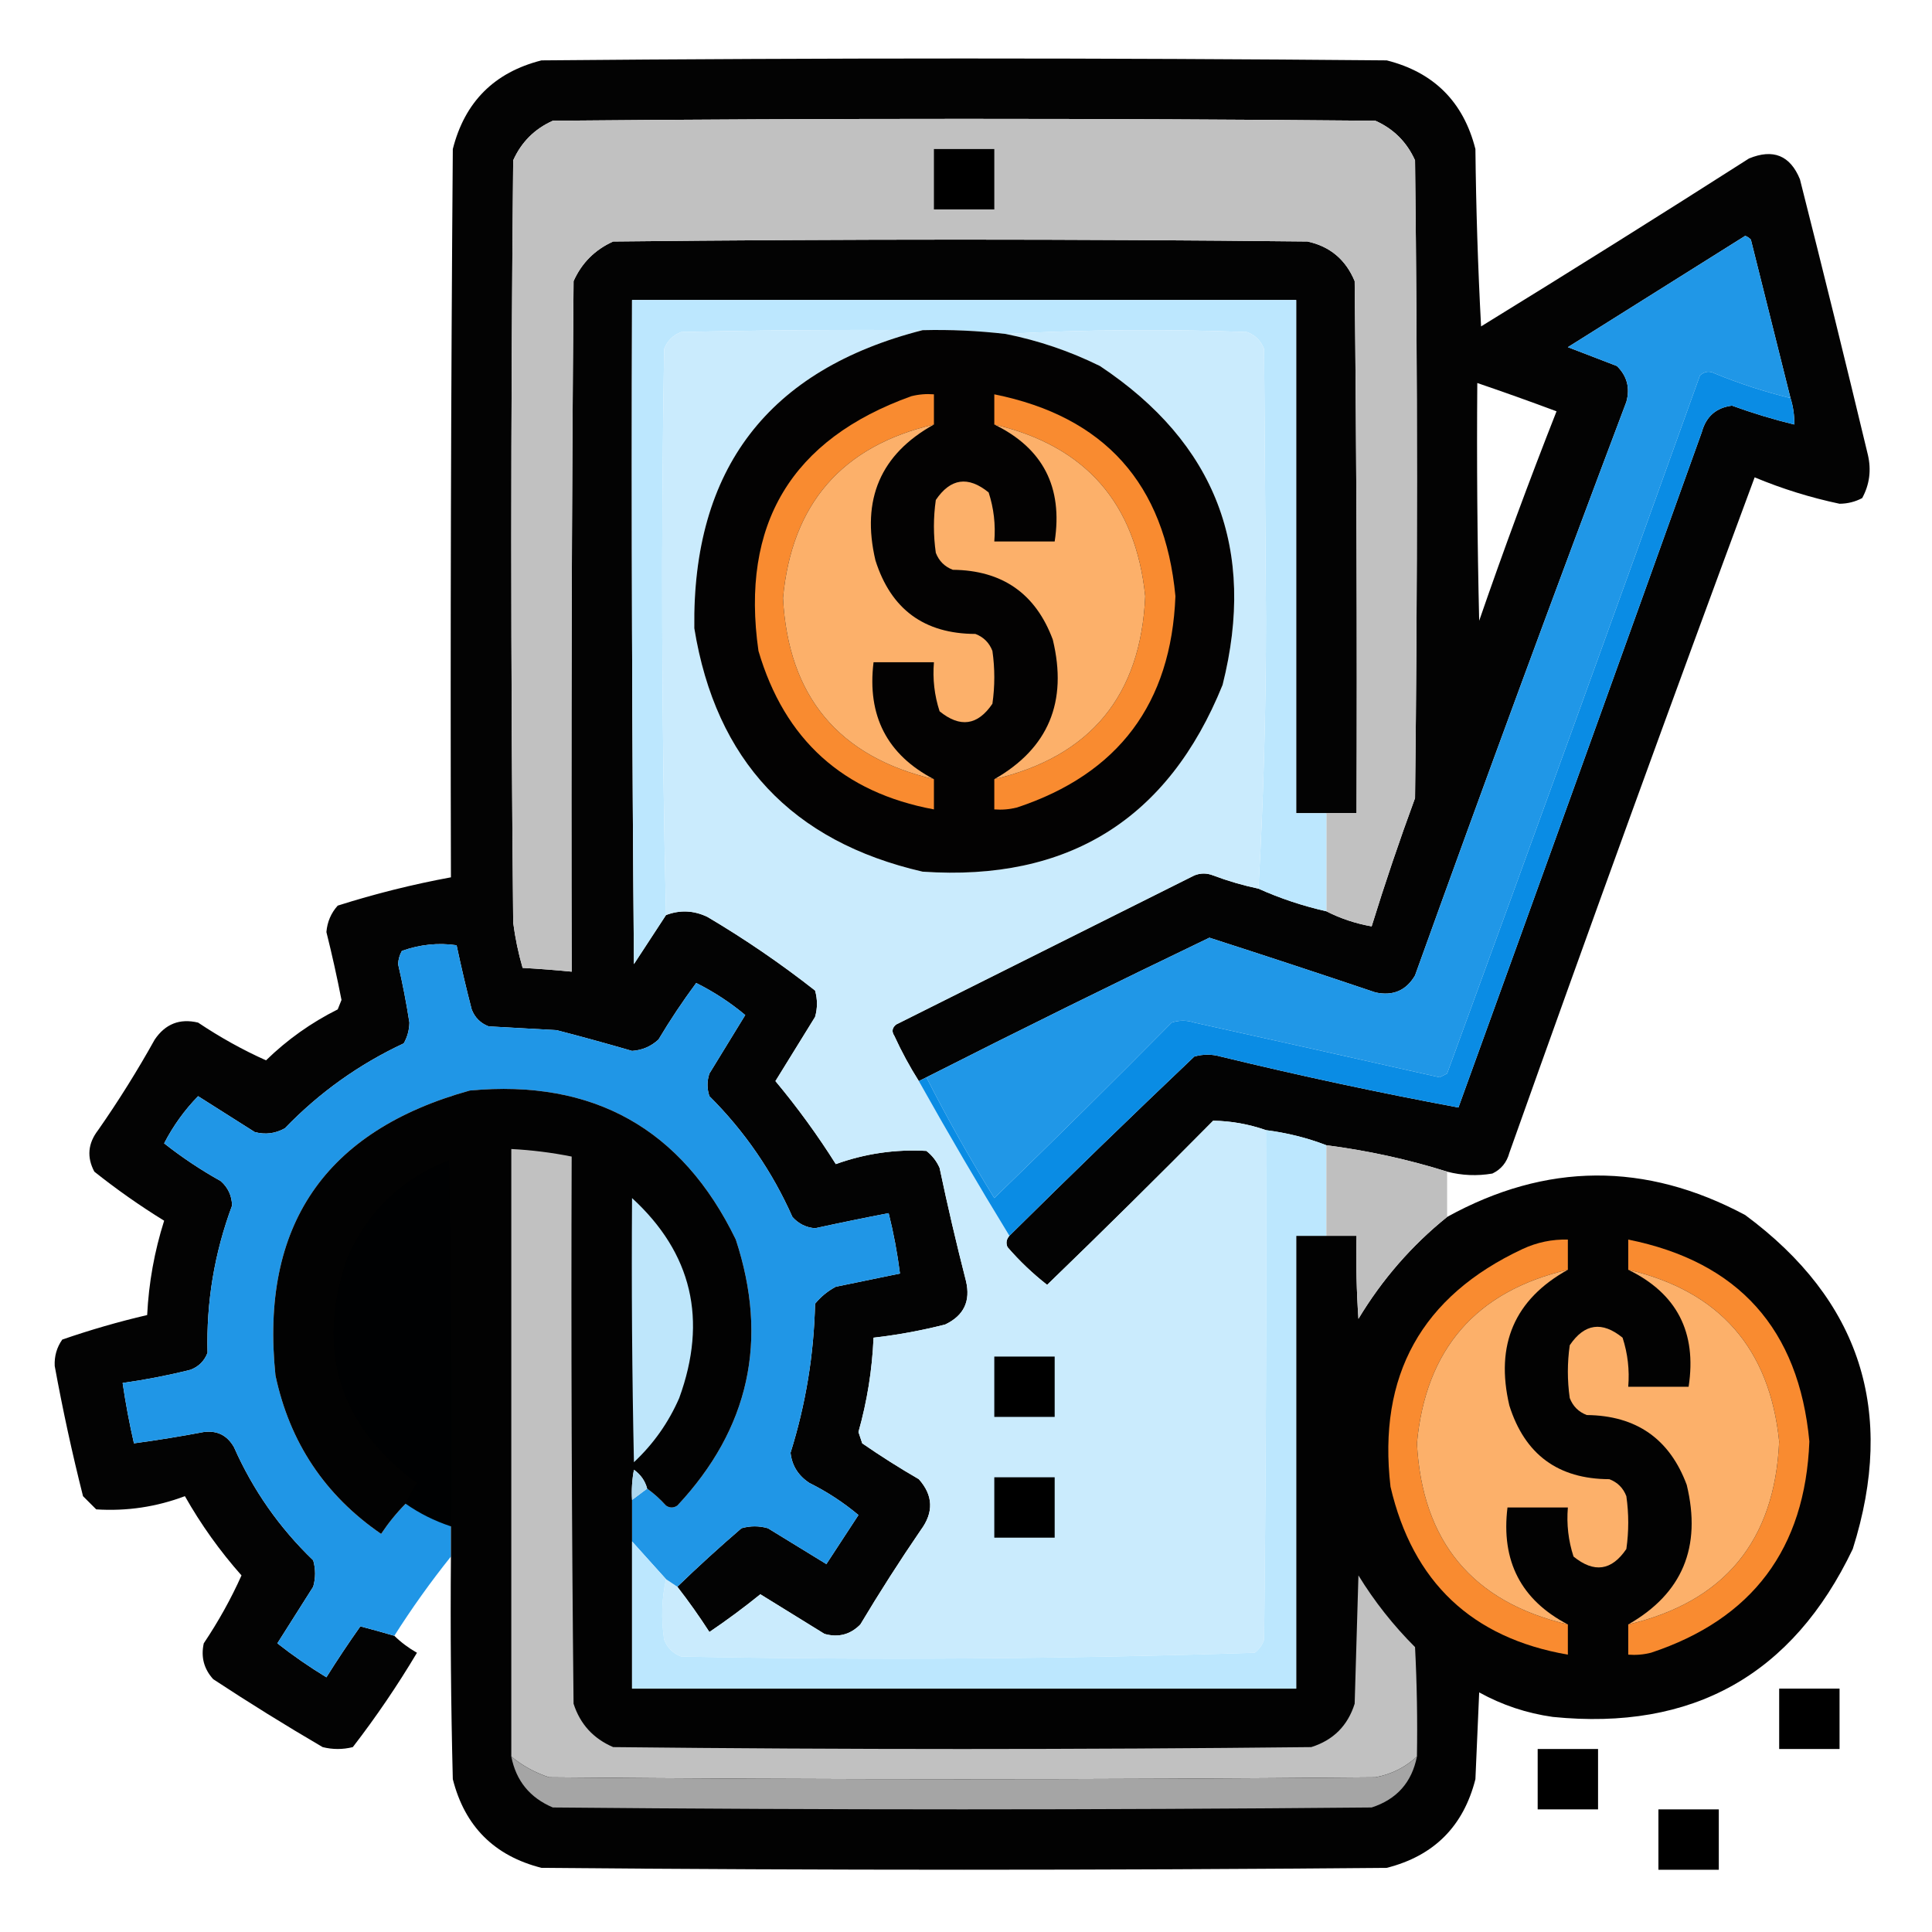
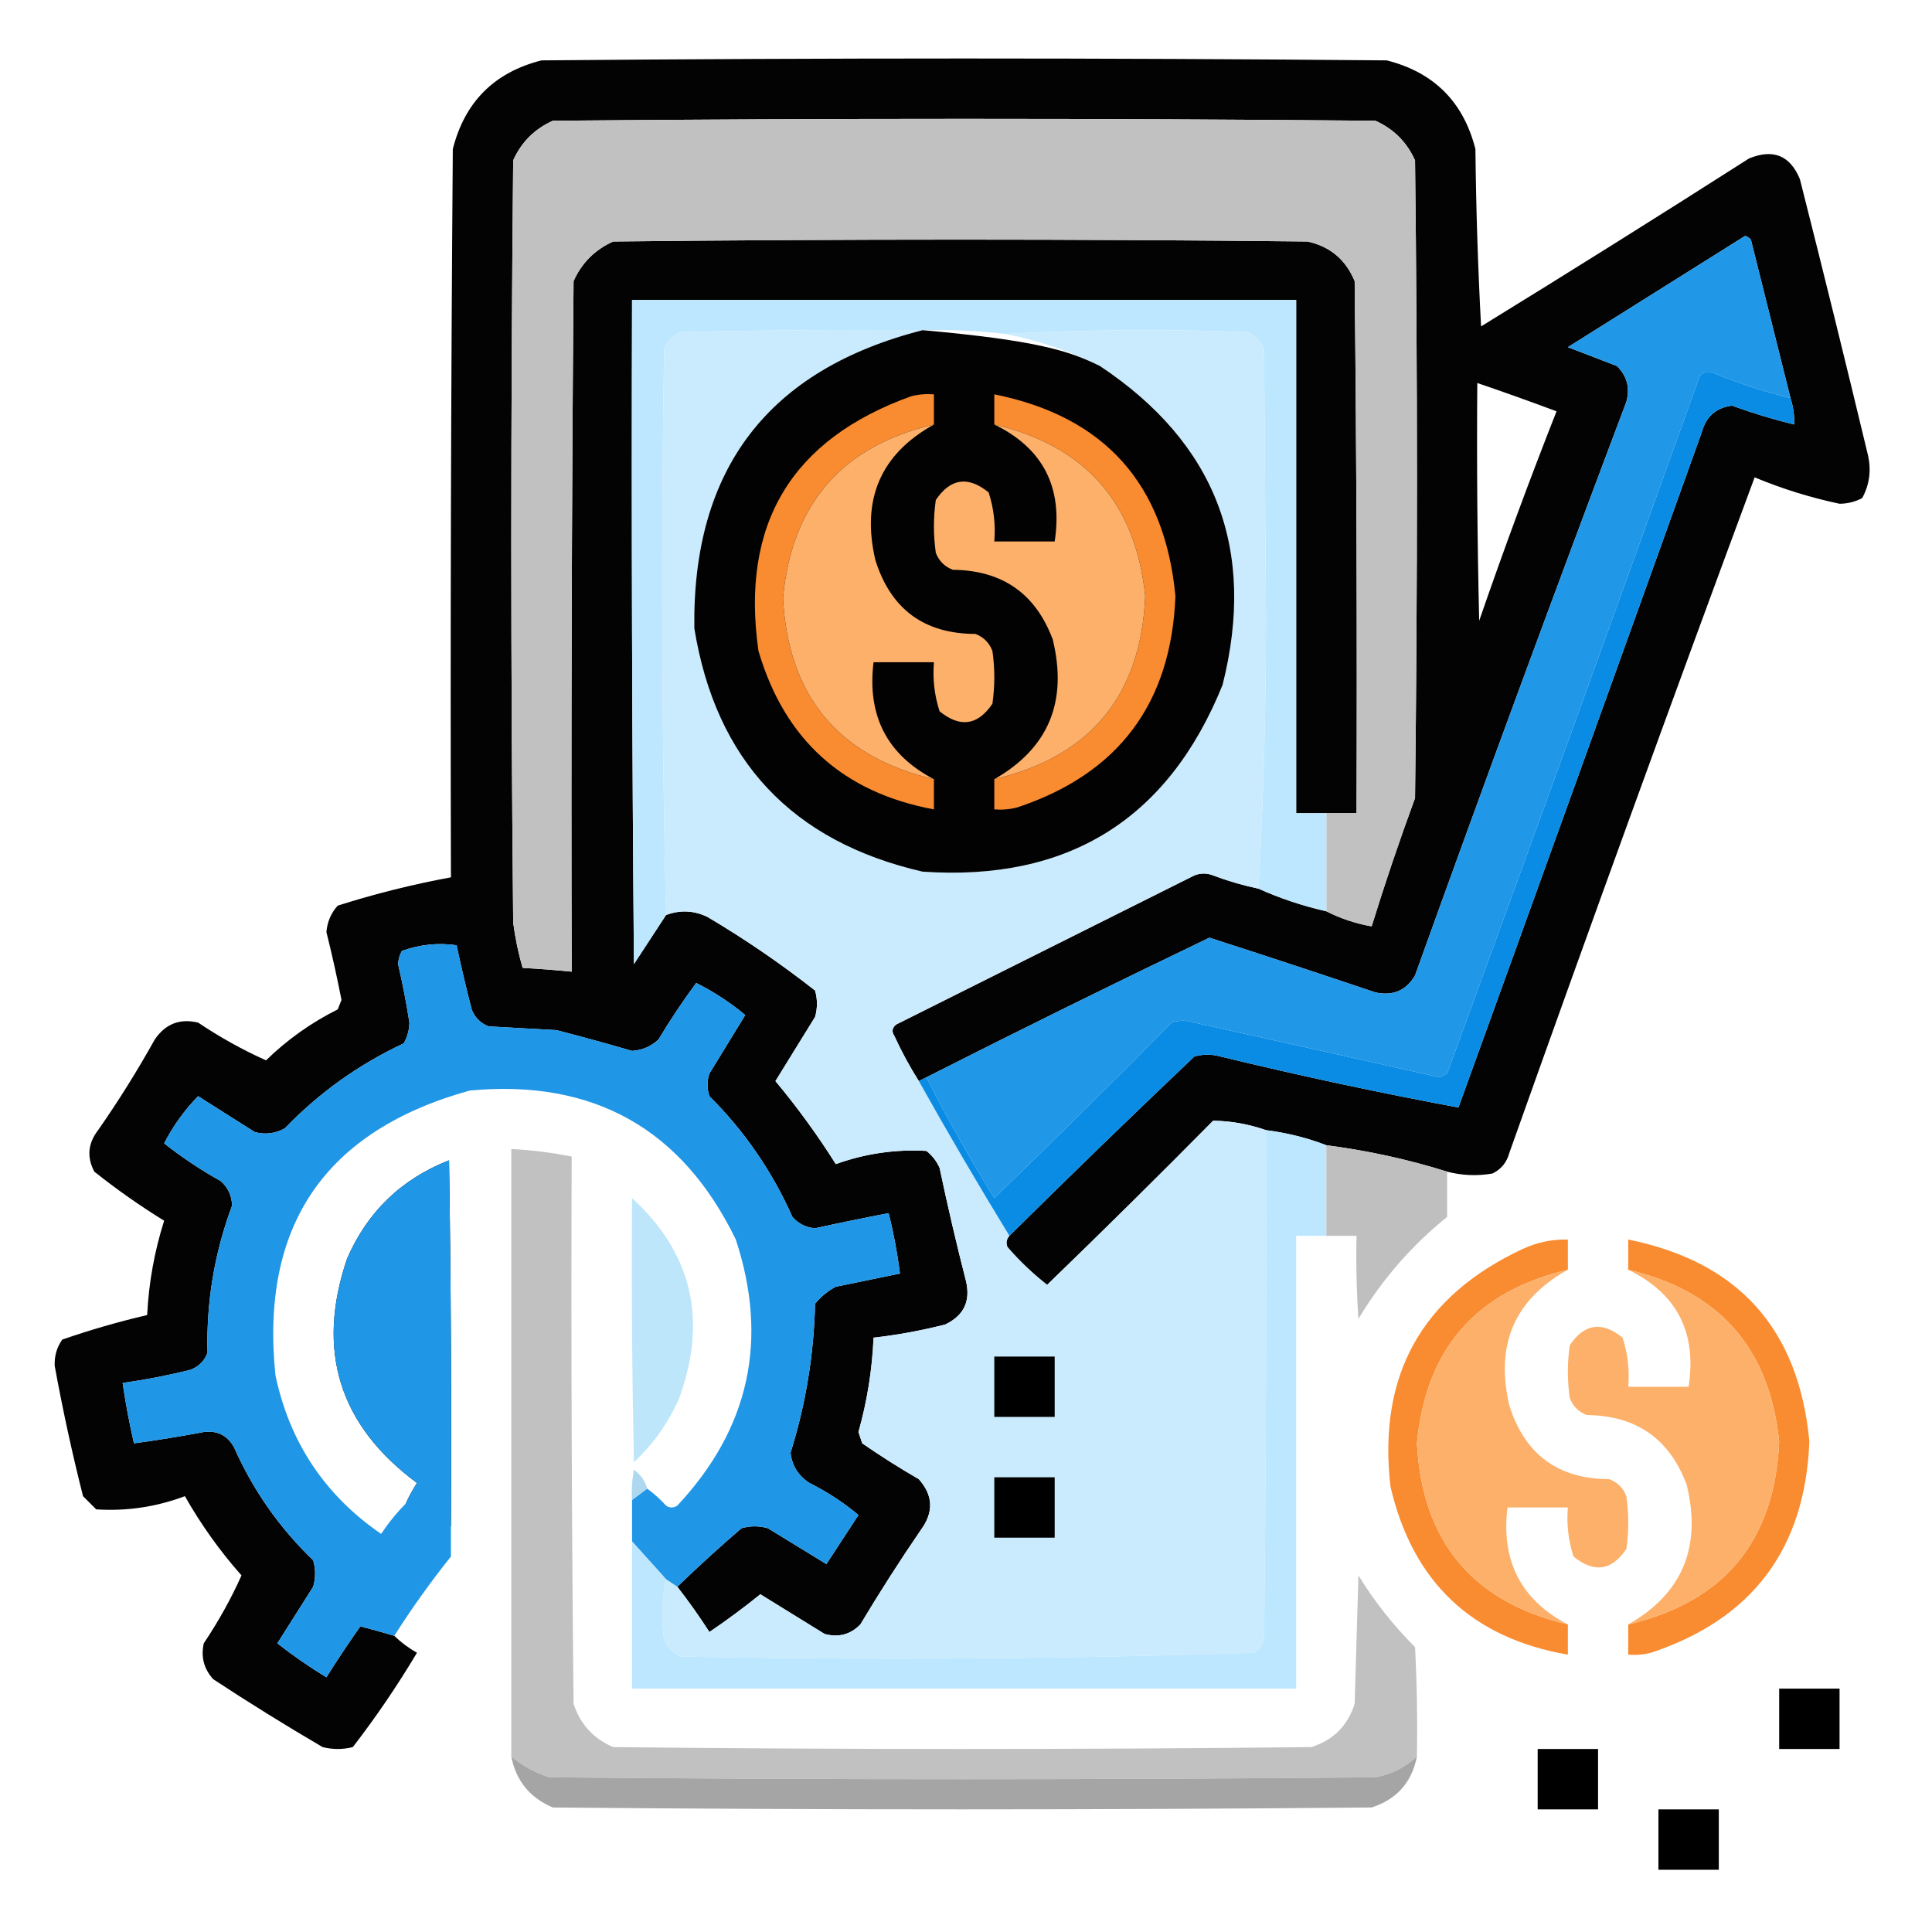
<svg xmlns="http://www.w3.org/2000/svg" version="1.1" width="512px" height="512px" style="shape-rendering:geometricPrecision; text-rendering:geometricPrecision; image-rendering:optimizeQuality; fill-rule:evenodd; clip-rule:evenodd">
  <g>
    <path style="opacity:0.986" fill="#000101" d="M 383.5,310.5 C 373.145,307.248 362.478,304.914 351.5,303.5C 346.436,301.548 341.103,300.215 335.5,299.5C 330.947,297.908 326.28,297.075 321.5,297C 306.986,311.681 292.319,326.181 277.5,340.5C 273.671,337.504 270.171,334.171 267,330.5C 266.53,329.423 266.697,328.423 267.5,327.5C 283.661,311.506 299.994,295.673 316.5,280C 318.833,279.333 321.167,279.333 323.5,280C 344.596,285.113 365.596,289.613 386.5,293.5C 408.098,233.871 429.598,174.205 451,114.5C 452.13,110.368 454.797,108.034 459,107.5C 464.415,109.472 469.915,111.139 475.5,112.5C 475.552,110.097 475.219,107.764 474.5,105.5C 471.005,91.518 467.505,77.518 464,63.5C 463.586,63.043 463.086,62.709 462.5,62.5C 446.833,72.333 431.167,82.167 415.5,92C 419.833,93.667 424.167,95.333 428.5,97C 431.194,99.653 432.027,102.82 431,106.5C 411.94,157.013 393.273,207.679 375,258.5C 372.649,262.511 369.149,264.011 364.5,263C 349.865,258.066 335.198,253.233 320.5,248.5C 295.355,260.572 270.355,272.906 245.5,285.5C 244.833,285.833 244.167,286.167 243.5,286.5C 241.108,282.722 238.941,278.722 237,274.5C 236.251,273.365 236.417,272.365 237.5,271.5C 263.833,258.333 290.167,245.167 316.5,232C 318.167,231.333 319.833,231.333 321.5,232C 325.43,233.477 329.43,234.644 333.5,235.5C 339.216,238.072 345.216,240.072 351.5,241.5C 355.216,243.405 359.216,244.739 363.5,245.5C 367.02,234.108 370.853,222.774 375,211.5C 375.667,155.167 375.667,98.833 375,42.5C 372.833,37.667 369.333,34.167 364.5,32C 291.833,31.333 219.167,31.333 146.5,32C 141.667,34.167 138.167,37.667 136,42.5C 135.333,109.833 135.333,177.167 136,244.5C 136.53,248.583 137.363,252.583 138.5,256.5C 142.842,256.739 147.176,257.073 151.5,257.5C 151.333,196.499 151.5,135.499 152,74.5C 154.167,69.667 157.667,66.167 162.5,64C 223.833,63.333 285.167,63.333 346.5,64C 352.469,65.298 356.635,68.798 359,74.5C 359.5,121.499 359.667,168.499 359.5,215.5C 356.833,215.5 354.167,215.5 351.5,215.5C 348.833,215.5 346.167,215.5 343.5,215.5C 343.5,170.167 343.5,124.833 343.5,79.5C 284.833,79.5 226.167,79.5 167.5,79.5C 167.333,138.168 167.5,196.834 168,255.5C 170.844,251.138 173.677,246.805 176.5,242.5C 180.208,241.086 183.875,241.253 187.5,243C 197.434,248.882 206.934,255.382 216,262.5C 216.667,264.833 216.667,267.167 216,269.5C 212.5,275.167 209,280.833 205.5,286.5C 211.323,293.479 216.656,300.812 221.5,308.5C 229.275,305.704 237.275,304.537 245.5,305C 247.049,306.214 248.215,307.714 249,309.5C 251.122,319.571 253.455,329.571 256,339.5C 257.26,344.814 255.426,348.647 250.5,351C 244.244,352.598 237.911,353.765 231.5,354.5C 231.142,362.982 229.809,371.315 227.5,379.5C 227.833,380.5 228.167,381.5 228.5,382.5C 233.366,385.864 238.366,389.031 243.5,392C 247.323,396.295 247.489,400.795 244,405.5C 238.417,413.664 233.084,421.997 228,430.5C 225.347,433.194 222.18,434.027 218.5,433C 212.833,429.5 207.167,426 201.5,422.5C 197.141,426.026 192.641,429.359 188,432.5C 185.304,428.32 182.47,424.32 179.5,420.5C 184.925,415.25 190.592,410.083 196.5,405C 198.833,404.333 201.167,404.333 203.5,405C 208.667,408.167 213.833,411.333 219,414.5C 221.833,410.167 224.667,405.833 227.5,401.5C 223.545,398.183 219.212,395.349 214.5,393C 211.535,391.057 209.869,388.39 209.5,385C 213.526,372.152 215.693,358.985 216,345.5C 217.543,343.622 219.376,342.122 221.5,341C 227.186,339.831 232.853,338.664 238.5,337.5C 237.818,332.107 236.818,326.773 235.5,321.5C 228.997,322.75 222.497,324.083 216,325.5C 213.594,325.297 211.594,324.297 210,322.5C 204.642,310.442 197.309,299.776 188,290.5C 187.333,288.5 187.333,286.5 188,284.5C 191.167,279.333 194.333,274.167 197.5,269C 193.508,265.669 189.175,262.836 184.5,260.5C 180.919,265.328 177.585,270.328 174.5,275.5C 172.525,277.321 170.191,278.321 167.5,278.5C 160.874,276.57 154.207,274.737 147.5,273C 141.5,272.667 135.5,272.333 129.5,272C 127.333,271.167 125.833,269.667 125,267.5C 123.539,261.863 122.206,256.196 121,250.5C 116.157,249.791 111.323,250.291 106.5,252C 105.903,253.062 105.57,254.228 105.5,255.5C 106.692,260.629 107.692,265.795 108.5,271C 108.458,272.967 107.958,274.801 107,276.5C 95.108,282.06 84.608,289.56 75.5,299C 72.97,300.422 70.303,300.755 67.5,300C 62.5,296.833 57.5,293.667 52.5,290.5C 48.9,294.187 45.9,298.354 43.5,303C 48.228,306.726 53.228,310.059 58.5,313C 60.444,314.722 61.444,316.889 61.5,319.5C 56.819,332.074 54.652,345.074 55,358.5C 54.167,360.667 52.667,362.167 50.5,363C 44.547,364.491 38.547,365.657 32.5,366.5C 33.286,371.882 34.286,377.216 35.5,382.5C 41.689,381.663 47.855,380.663 54,379.5C 57.545,379.039 60.212,380.372 62,383.5C 67.024,394.861 74.024,404.861 83,413.5C 83.667,415.833 83.667,418.167 83,420.5C 79.833,425.5 76.667,430.5 73.5,435.5C 77.622,438.734 81.955,441.734 86.5,444.5C 89.376,439.914 92.376,435.414 95.5,431C 98.394,431.754 101.394,432.587 104.5,433.5C 106.253,435.223 108.253,436.723 110.5,438C 105.328,446.68 99.661,455.013 93.5,463C 90.833,463.667 88.167,463.667 85.5,463C 75.666,457.251 65.999,451.251 56.5,445C 54.036,442.274 53.203,439.107 54,435.5C 57.922,429.641 61.255,423.641 64,417.5C 58.264,411.028 53.264,404.028 49,396.5C 41.42,399.353 33.587,400.52 25.5,400C 24.333,398.833 23.167,397.667 22,396.5C 19.115,385.076 16.615,373.576 14.5,362C 14.376,359.41 15.042,357.077 16.5,355C 23.893,352.444 31.393,350.277 39,348.5C 39.423,339.962 40.923,331.628 43.5,323.5C 37.071,319.536 30.904,315.202 25,310.5C 22.962,306.666 23.296,302.999 26,299.5C 31.396,291.766 36.396,283.766 41,275.5C 43.821,271.337 47.655,269.837 52.5,271C 58.359,274.922 64.359,278.255 70.5,281C 76.13,275.518 82.463,271.018 89.5,267.5C 89.833,266.667 90.167,265.833 90.5,265C 89.325,258.965 87.991,252.965 86.5,247C 86.731,244.3 87.731,241.967 89.5,240C 99.339,236.874 109.339,234.374 119.5,232.5C 119.333,168.166 119.5,103.832 120,39.5C 123.167,27 131,19.167 143.5,16C 218.167,15.333 292.833,15.333 367.5,16C 380,19.167 387.833,27 391,39.5C 391.167,55.177 391.667,70.844 392.5,86.5C 416.3,71.865 439.966,57.031 463.5,42C 469.912,39.356 474.412,41.189 477,47.5C 483.157,71.796 489.157,96.13 495,120.5C 495.956,124.572 495.456,128.405 493.5,132C 491.634,132.985 489.634,133.485 487.5,133.5C 479.775,131.869 472.275,129.536 465,126.5C 442.95,185.98 421.283,245.647 400,305.5C 399.315,308.057 397.815,309.891 395.5,311C 391.446,311.694 387.446,311.527 383.5,310.5 Z M 391.5,101.5 C 398.514,103.894 405.514,106.394 412.5,109C 405.278,127.329 398.445,145.829 392,164.5C 391.5,143.503 391.333,122.503 391.5,101.5 Z M 119.5,404.5 C 115.128,403.055 111.128,401.055 107.5,398.5C 108.361,396.614 109.361,394.78 110.5,393C 89.852,377.719 83.685,357.886 92,333.5C 97.395,321.105 106.395,312.439 119,307.5C 119.5,339.832 119.667,372.165 119.5,404.5 Z" />
  </g>
  <g>
    <path style="opacity:1" fill="#c1c1c1" d="M 351.5,241.5 C 351.5,232.833 351.5,224.167 351.5,215.5C 354.167,215.5 356.833,215.5 359.5,215.5C 359.667,168.499 359.5,121.499 359,74.5C 356.635,68.798 352.469,65.298 346.5,64C 285.167,63.333 223.833,63.333 162.5,64C 157.667,66.167 154.167,69.667 152,74.5C 151.5,135.499 151.333,196.499 151.5,257.5C 147.176,257.073 142.842,256.739 138.5,256.5C 137.363,252.583 136.53,248.583 136,244.5C 135.333,177.167 135.333,109.833 136,42.5C 138.167,37.667 141.667,34.167 146.5,32C 219.167,31.333 291.833,31.333 364.5,32C 369.333,34.167 372.833,37.667 375,42.5C 375.667,98.833 375.667,155.167 375,211.5C 370.853,222.774 367.02,234.108 363.5,245.5C 359.216,244.739 355.216,243.405 351.5,241.5 Z" />
  </g>
  <g>
-     <path style="opacity:1" fill="#000000" d="M 247.5,39.5 C 252.833,39.5 258.167,39.5 263.5,39.5C 263.5,44.833 263.5,50.167 263.5,55.5C 258.167,55.5 252.833,55.5 247.5,55.5C 247.5,50.167 247.5,44.833 247.5,39.5 Z" />
-   </g>
+     </g>
  <g>
    <path style="opacity:1" fill="#2097e7" d="M 474.5,105.5 C 467.697,103.844 461.03,101.677 454.5,99C 453.056,98.219 451.723,98.386 450.5,99.5C 428.35,161.287 406.017,222.954 383.5,284.5C 382.833,284.833 382.167,285.167 381.5,285.5C 359.869,280.622 338.203,275.789 316.5,271C 314.5,270.333 312.5,270.333 310.5,271C 294.986,286.681 279.319,302.181 263.5,317.5C 257.044,307.055 251.044,296.388 245.5,285.5C 270.355,272.906 295.355,260.572 320.5,248.5C 335.198,253.233 349.865,258.066 364.5,263C 369.149,264.011 372.649,262.511 375,258.5C 393.273,207.679 411.94,157.013 431,106.5C 432.027,102.82 431.194,99.653 428.5,97C 424.167,95.333 419.833,93.667 415.5,92C 431.167,82.167 446.833,72.333 462.5,62.5C 463.086,62.709 463.586,63.043 464,63.5C 467.505,77.518 471.005,91.518 474.5,105.5 Z" />
  </g>
  <g>
    <path style="opacity:1" fill="#bce7fe" d="M 351.5,215.5 C 351.5,224.167 351.5,232.833 351.5,241.5C 345.216,240.072 339.216,238.072 333.5,235.5C 334.833,212.009 335.5,188.176 335.5,164C 335.333,140.167 335.167,116.333 335,92.5C 334.167,90.333 332.667,88.833 330.5,88C 308.996,87.171 287.663,87.337 266.5,88.5C 259.201,87.65 251.868,87.317 244.5,87.5C 223.164,87.333 201.831,87.5 180.5,88C 178.333,88.833 176.833,90.333 176,92.5C 175.168,142.668 175.335,192.668 176.5,242.5C 173.677,246.805 170.844,251.138 168,255.5C 167.5,196.834 167.333,138.168 167.5,79.5C 226.167,79.5 284.833,79.5 343.5,79.5C 343.5,124.833 343.5,170.167 343.5,215.5C 346.167,215.5 348.833,215.5 351.5,215.5 Z" />
  </g>
  <g>
    <path style="opacity:1" fill="#caebfd" d="M 244.5,87.5 C 203.612,97.935 183.445,124.268 184,166.5C 189.691,201.526 209.858,223.026 244.5,231C 283.087,233.635 309.587,217.135 324,181.5C 333.034,145.591 322.201,117.425 291.5,97C 283.526,93.064 275.192,90.231 266.5,88.5C 287.663,87.337 308.996,87.171 330.5,88C 332.667,88.833 334.167,90.333 335,92.5C 335.167,116.333 335.333,140.167 335.5,164C 335.5,188.176 334.833,212.009 333.5,235.5C 329.43,234.644 325.43,233.477 321.5,232C 319.833,231.333 318.167,231.333 316.5,232C 290.167,245.167 263.833,258.333 237.5,271.5C 236.417,272.365 236.251,273.365 237,274.5C 238.941,278.722 241.108,282.722 243.5,286.5C 251.263,300.366 259.263,314.033 267.5,327.5C 266.697,328.423 266.53,329.423 267,330.5C 270.171,334.171 273.671,337.504 277.5,340.5C 292.319,326.181 306.986,311.681 321.5,297C 326.28,297.075 330.947,297.908 335.5,299.5C 335.667,344.501 335.5,389.501 335,434.5C 334.535,435.931 333.701,437.097 332.5,438C 281.916,439.657 231.25,439.991 180.5,439C 178.333,438.167 176.833,436.667 176,434.5C 175.183,428.984 175.349,423.65 176.5,418.5C 177.5,419.167 178.5,419.833 179.5,420.5C 182.47,424.32 185.304,428.32 188,432.5C 192.641,429.359 197.141,426.026 201.5,422.5C 207.167,426 212.833,429.5 218.5,433C 222.18,434.027 225.347,433.194 228,430.5C 233.084,421.997 238.417,413.664 244,405.5C 247.489,400.795 247.323,396.295 243.5,392C 238.366,389.031 233.366,385.864 228.5,382.5C 228.167,381.5 227.833,380.5 227.5,379.5C 229.809,371.315 231.142,362.982 231.5,354.5C 237.911,353.765 244.244,352.598 250.5,351C 255.426,348.647 257.26,344.814 256,339.5C 253.455,329.571 251.122,319.571 249,309.5C 248.215,307.714 247.049,306.214 245.5,305C 237.275,304.537 229.275,305.704 221.5,308.5C 216.656,300.812 211.323,293.479 205.5,286.5C 209,280.833 212.5,275.167 216,269.5C 216.667,267.167 216.667,264.833 216,262.5C 206.934,255.382 197.434,248.882 187.5,243C 183.875,241.253 180.208,241.086 176.5,242.5C 175.335,192.668 175.168,142.668 176,92.5C 176.833,90.333 178.333,88.833 180.5,88C 201.831,87.5 223.164,87.333 244.5,87.5 Z" />
  </g>
  <g>
-     <path style="opacity:1" fill="#030202" d="M 244.5,87.5 C 251.868,87.317 259.201,87.65 266.5,88.5C 275.192,90.231 283.526,93.064 291.5,97C 322.201,117.425 333.034,145.591 324,181.5C 309.587,217.135 283.087,233.635 244.5,231C 209.858,223.026 189.691,201.526 184,166.5C 183.445,124.268 203.612,97.935 244.5,87.5 Z" />
+     <path style="opacity:1" fill="#030202" d="M 244.5,87.5 C 275.192,90.231 283.526,93.064 291.5,97C 322.201,117.425 333.034,145.591 324,181.5C 309.587,217.135 283.087,233.635 244.5,231C 209.858,223.026 189.691,201.526 184,166.5C 183.445,124.268 203.612,97.935 244.5,87.5 Z" />
  </g>
  <g>
    <path style="opacity:1" fill="#0a8ce4" d="M 474.5,105.5 C 475.219,107.764 475.552,110.097 475.5,112.5C 469.915,111.139 464.415,109.472 459,107.5C 454.797,108.034 452.13,110.368 451,114.5C 429.598,174.205 408.098,233.871 386.5,293.5C 365.596,289.613 344.596,285.113 323.5,280C 321.167,279.333 318.833,279.333 316.5,280C 299.994,295.673 283.661,311.506 267.5,327.5C 259.263,314.033 251.263,300.366 243.5,286.5C 244.167,286.167 244.833,285.833 245.5,285.5C 251.044,296.388 257.044,307.055 263.5,317.5C 279.319,302.181 294.986,286.681 310.5,271C 312.5,270.333 314.5,270.333 316.5,271C 338.203,275.789 359.869,280.622 381.5,285.5C 382.167,285.167 382.833,284.833 383.5,284.5C 406.017,222.954 428.35,161.287 450.5,99.5C 451.723,98.386 453.056,98.219 454.5,99C 461.03,101.677 467.697,103.844 474.5,105.5 Z" />
  </g>
  <g>
    <path style="opacity:1" fill="#f98b30" d="M 247.5,112.5 C 223.147,118.19 209.813,133.523 207.5,158.5C 208.887,184.547 222.221,200.547 247.5,206.5C 247.5,209.167 247.5,211.833 247.5,214.5C 223.418,210.037 207.918,196.037 201,172.5C 196.203,138.915 209.703,116.415 241.5,105C 243.473,104.505 245.473,104.338 247.5,104.5C 247.5,107.167 247.5,109.833 247.5,112.5 Z" />
  </g>
  <g>
    <path style="opacity:1" fill="#f98b30" d="M 263.5,206.5 C 289.016,200.477 302.349,184.31 303.5,158C 300.971,133.306 287.637,118.139 263.5,112.5C 263.5,109.833 263.5,107.167 263.5,104.5C 292.709,110.384 308.709,128.217 311.5,158C 310.394,186.428 296.394,205.094 269.5,214C 267.527,214.495 265.527,214.662 263.5,214.5C 263.5,211.833 263.5,209.167 263.5,206.5 Z" />
  </g>
  <g>
    <path style="opacity:1" fill="#fcb06a" d="M 247.5,112.5 C 233.364,120.35 228.198,132.35 232,148.5C 236.096,161.462 244.929,167.962 258.5,168C 260.667,168.833 262.167,170.333 263,172.5C 263.667,177.167 263.667,181.833 263,186.5C 259.108,192.259 254.441,192.926 249,188.5C 247.633,184.3 247.133,179.967 247.5,175.5C 242.167,175.5 236.833,175.5 231.5,175.5C 229.756,189.684 235.09,200.017 247.5,206.5C 222.221,200.547 208.887,184.547 207.5,158.5C 209.813,133.523 223.147,118.19 247.5,112.5 Z" />
  </g>
  <g>
    <path style="opacity:1" fill="#fcb06a" d="M 263.5,112.5 C 287.637,118.139 300.971,133.306 303.5,158C 302.349,184.31 289.016,200.477 263.5,206.5C 277.83,198.326 282.997,185.993 279,169.5C 274.461,157.304 265.627,151.138 252.5,151C 250.333,150.167 248.833,148.667 248,146.5C 247.333,141.833 247.333,137.167 248,132.5C 251.892,126.741 256.559,126.074 262,130.5C 263.367,134.7 263.867,139.033 263.5,143.5C 268.833,143.5 274.167,143.5 279.5,143.5C 281.719,129.099 276.386,118.765 263.5,112.5 Z" />
  </g>
  <g>
    <path style="opacity:0.998" fill="#2096e6" d="M 179.5,420.5 C 178.5,419.833 177.5,419.167 176.5,418.5C 173.471,415.141 170.471,411.808 167.5,408.5C 167.5,404.833 167.5,401.167 167.5,397.5C 168.833,396.5 170.167,395.5 171.5,394.5C 173.296,395.793 174.963,397.293 176.5,399C 177.5,399.667 178.5,399.667 179.5,399C 198.578,378.616 203.744,355.116 195,328.5C 180.745,299.117 157.245,285.95 124.5,289C 86.082,299.67 68.915,324.837 73,364.5C 76.77,382.259 86.103,396.259 101,406.5C 102.946,403.58 105.113,400.913 107.5,398.5C 111.128,401.055 115.128,403.055 119.5,404.5C 119.5,407.167 119.5,409.833 119.5,412.5C 114.119,419.216 109.119,426.216 104.5,433.5C 101.394,432.587 98.394,431.754 95.5,431C 92.376,435.414 89.376,439.914 86.5,444.5C 81.955,441.734 77.622,438.734 73.5,435.5C 76.667,430.5 79.833,425.5 83,420.5C 83.667,418.167 83.667,415.833 83,413.5C 74.024,404.861 67.024,394.861 62,383.5C 60.212,380.372 57.545,379.039 54,379.5C 47.855,380.663 41.689,381.663 35.5,382.5C 34.286,377.216 33.286,371.882 32.5,366.5C 38.547,365.657 44.547,364.491 50.5,363C 52.667,362.167 54.167,360.667 55,358.5C 54.652,345.074 56.819,332.074 61.5,319.5C 61.444,316.889 60.444,314.722 58.5,313C 53.228,310.059 48.228,306.726 43.5,303C 45.9,298.354 48.9,294.187 52.5,290.5C 57.5,293.667 62.5,296.833 67.5,300C 70.303,300.755 72.97,300.422 75.5,299C 84.608,289.56 95.108,282.06 107,276.5C 107.958,274.801 108.458,272.967 108.5,271C 107.692,265.795 106.692,260.629 105.5,255.5C 105.57,254.228 105.903,253.062 106.5,252C 111.323,250.291 116.157,249.791 121,250.5C 122.206,256.196 123.539,261.863 125,267.5C 125.833,269.667 127.333,271.167 129.5,272C 135.5,272.333 141.5,272.667 147.5,273C 154.207,274.737 160.874,276.57 167.5,278.5C 170.191,278.321 172.525,277.321 174.5,275.5C 177.585,270.328 180.919,265.328 184.5,260.5C 189.175,262.836 193.508,265.669 197.5,269C 194.333,274.167 191.167,279.333 188,284.5C 187.333,286.5 187.333,288.5 188,290.5C 197.309,299.776 204.642,310.442 210,322.5C 211.594,324.297 213.594,325.297 216,325.5C 222.497,324.083 228.997,322.75 235.5,321.5C 236.818,326.773 237.818,332.107 238.5,337.5C 232.853,338.664 227.186,339.831 221.5,341C 219.376,342.122 217.543,343.622 216,345.5C 215.693,358.985 213.526,372.152 209.5,385C 209.869,388.39 211.535,391.057 214.5,393C 219.212,395.349 223.545,398.183 227.5,401.5C 224.667,405.833 221.833,410.167 219,414.5C 213.833,411.333 208.667,408.167 203.5,405C 201.167,404.333 198.833,404.333 196.5,405C 190.592,410.083 184.925,415.25 179.5,420.5 Z M 119.5,404.5 C 115.128,403.055 111.128,401.055 107.5,398.5C 108.361,396.614 109.361,394.78 110.5,393C 89.852,377.719 83.685,357.886 92,333.5C 97.395,321.105 106.395,312.439 119,307.5C 119.5,339.832 119.667,372.165 119.5,404.5 Z" />
  </g>
  <g>
-     <path style="opacity:0.99" fill="#010000" d="M 171.5,394.5 C 170.969,392.456 169.802,390.789 168,389.5C 167.503,392.146 167.336,394.813 167.5,397.5C 167.5,401.167 167.5,404.833 167.5,408.5C 167.5,421.5 167.5,434.5 167.5,447.5C 226.167,447.5 284.833,447.5 343.5,447.5C 343.5,407.5 343.5,367.5 343.5,327.5C 346.167,327.5 348.833,327.5 351.5,327.5C 354.167,327.5 356.833,327.5 359.5,327.5C 359.334,334.841 359.5,342.174 360,349.5C 366.287,339.054 374.12,330.054 383.5,322.5C 409.718,308.033 436.051,307.867 462.5,322C 493.023,344.571 502.523,374.071 491,410.5C 475.054,443.896 448.554,458.729 411.5,455C 404.578,454.026 398.078,451.859 392,448.5C 391.667,456.167 391.333,463.833 391,471.5C 387.833,484 380,491.833 367.5,495C 292.833,495.667 218.167,495.667 143.5,495C 131,491.833 123.167,484 120,471.5C 119.5,451.836 119.333,432.169 119.5,412.5C 119.5,409.833 119.5,407.167 119.5,404.5C 119.667,372.165 119.5,339.832 119,307.5C 106.395,312.439 97.395,321.105 92,333.5C 83.685,357.886 89.852,377.719 110.5,393C 109.361,394.78 108.361,396.614 107.5,398.5C 105.113,400.913 102.946,403.58 101,406.5C 86.103,396.259 76.77,382.259 73,364.5C 68.915,324.837 86.082,299.67 124.5,289C 157.245,285.95 180.745,299.117 195,328.5C 203.744,355.116 198.578,378.616 179.5,399C 178.5,399.667 177.5,399.667 176.5,399C 174.963,397.293 173.296,395.793 171.5,394.5 Z M 119.5,404.5 C 115.128,403.055 111.128,401.055 107.5,398.5C 108.361,396.614 109.361,394.78 110.5,393C 89.852,377.719 83.685,357.886 92,333.5C 97.395,321.105 106.395,312.439 119,307.5C 119.5,339.832 119.667,372.165 119.5,404.5 Z" />
-   </g>
+     </g>
  <g>
    <path style="opacity:1" fill="#bce7fe" d="M 335.5,299.5 C 341.103,300.215 346.436,301.548 351.5,303.5C 351.5,311.5 351.5,319.5 351.5,327.5C 348.833,327.5 346.167,327.5 343.5,327.5C 343.5,367.5 343.5,407.5 343.5,447.5C 284.833,447.5 226.167,447.5 167.5,447.5C 167.5,434.5 167.5,421.5 167.5,408.5C 170.471,411.808 173.471,415.141 176.5,418.5C 175.349,423.65 175.183,428.984 176,434.5C 176.833,436.667 178.333,438.167 180.5,439C 231.25,439.991 281.916,439.657 332.5,438C 333.701,437.097 334.535,435.931 335,434.5C 335.5,389.501 335.667,344.501 335.5,299.5 Z" />
  </g>
  <g>
    <path style="opacity:1" fill="#bfbfbf" d="M 351.5,303.5 C 362.478,304.914 373.145,307.248 383.5,310.5C 383.5,314.5 383.5,318.5 383.5,322.5C 374.12,330.054 366.287,339.054 360,349.5C 359.5,342.174 359.334,334.841 359.5,327.5C 356.833,327.5 354.167,327.5 351.5,327.5C 351.5,319.5 351.5,311.5 351.5,303.5 Z" />
  </g>
  <g>
    <path style="opacity:1" fill="#c1c1c1" d="M 375.5,465.5 C 372.417,468.37 368.75,470.203 364.5,471C 291.5,471.667 218.5,471.667 145.5,471C 141.789,469.773 138.455,467.94 135.5,465.5C 135.5,411.833 135.5,358.167 135.5,304.5C 140.886,304.777 146.219,305.444 151.5,306.5C 151.333,354.834 151.5,403.168 152,451.5C 153.743,456.91 157.243,460.744 162.5,463C 224.167,463.667 285.833,463.667 347.5,463C 353.333,461.167 357.167,457.333 359,451.5C 359.333,440.167 359.667,428.833 360,417.5C 364.238,424.408 369.238,430.741 375,436.5C 375.5,446.161 375.666,455.828 375.5,465.5 Z" />
  </g>
  <g>
    <path style="opacity:1" fill="#bee6fb" d="M 167.5,317.5 C 183.394,332.087 187.561,349.754 180,370.5C 177.166,376.999 173.166,382.665 168,387.5C 167.5,364.169 167.333,340.836 167.5,317.5 Z" />
  </g>
  <g>
    <path style="opacity:1" fill="#f98b30" d="M 415.5,336.5 C 391.147,342.19 377.813,357.523 375.5,382.5C 376.887,408.547 390.221,424.547 415.5,430.5C 415.5,433.167 415.5,435.833 415.5,438.5C 390.057,434.093 374.39,419.26 368.5,394C 365.072,364.515 376.739,343.515 403.5,331C 407.313,329.228 411.313,328.395 415.5,328.5C 415.5,331.167 415.5,333.833 415.5,336.5 Z" />
  </g>
  <g>
    <path style="opacity:1" fill="#f98b30" d="M 431.5,430.5 C 457.016,424.477 470.349,408.31 471.5,382C 468.971,357.306 455.637,342.139 431.5,336.5C 431.5,333.833 431.5,331.167 431.5,328.5C 460.705,334.371 476.705,352.204 479.5,382C 478.394,410.428 464.394,429.094 437.5,438C 435.527,438.495 433.527,438.662 431.5,438.5C 431.5,435.833 431.5,433.167 431.5,430.5 Z" />
  </g>
  <g>
    <path style="opacity:1" fill="#fcb06a" d="M 415.5,336.5 C 401.364,344.35 396.198,356.35 400,372.5C 404.096,385.462 412.929,391.962 426.5,392C 428.667,392.833 430.167,394.333 431,396.5C 431.667,401.167 431.667,405.833 431,410.5C 427.108,416.259 422.441,416.926 417,412.5C 415.633,408.3 415.133,403.967 415.5,399.5C 410.167,399.5 404.833,399.5 399.5,399.5C 397.756,413.684 403.09,424.017 415.5,430.5C 390.221,424.547 376.887,408.547 375.5,382.5C 377.813,357.523 391.147,342.19 415.5,336.5 Z" />
  </g>
  <g>
    <path style="opacity:1" fill="#fcb06a" d="M 431.5,336.5 C 455.637,342.139 468.971,357.306 471.5,382C 470.349,408.31 457.016,424.477 431.5,430.5C 445.83,422.326 450.997,409.993 447,393.5C 442.461,381.304 433.627,375.138 420.5,375C 418.333,374.167 416.833,372.667 416,370.5C 415.333,365.833 415.333,361.167 416,356.5C 419.892,350.741 424.559,350.074 430,354.5C 431.367,358.7 431.867,363.033 431.5,367.5C 436.833,367.5 442.167,367.5 447.5,367.5C 449.719,353.099 444.386,342.765 431.5,336.5 Z" />
  </g>
  <g>
    <path style="opacity:1" fill="#000000" d="M 263.5,359.5 C 268.833,359.5 274.167,359.5 279.5,359.5C 279.5,364.833 279.5,370.167 279.5,375.5C 274.167,375.5 268.833,375.5 263.5,375.5C 263.5,370.167 263.5,364.833 263.5,359.5 Z" />
  </g>
  <g>
    <path style="opacity:1" fill="#add8f0" d="M 171.5,394.5 C 170.167,395.5 168.833,396.5 167.5,397.5C 167.336,394.813 167.503,392.146 168,389.5C 169.802,390.789 170.969,392.456 171.5,394.5 Z" />
  </g>
  <g>
    <path style="opacity:1" fill="#000000" d="M 263.5,391.5 C 268.833,391.5 274.167,391.5 279.5,391.5C 279.5,396.833 279.5,402.167 279.5,407.5C 274.167,407.5 268.833,407.5 263.5,407.5C 263.5,402.167 263.5,396.833 263.5,391.5 Z" />
  </g>
  <g>
    <path style="opacity:1" fill="#000000" d="M 471.5,447.5 C 476.833,447.5 482.167,447.5 487.5,447.5C 487.5,452.833 487.5,458.167 487.5,463.5C 482.167,463.5 476.833,463.5 471.5,463.5C 471.5,458.167 471.5,452.833 471.5,447.5 Z" />
  </g>
  <g>
    <path style="opacity:1" fill="#000000" d="M 407.5,463.5 C 412.833,463.5 418.167,463.5 423.5,463.5C 423.5,468.833 423.5,474.167 423.5,479.5C 418.167,479.5 412.833,479.5 407.5,479.5C 407.5,474.167 407.5,468.833 407.5,463.5 Z" />
  </g>
  <g>
    <path style="opacity:1" fill="#a5a5a5" d="M 135.5,465.5 C 138.455,467.94 141.789,469.773 145.5,471C 218.5,471.667 291.5,471.667 364.5,471C 368.75,470.203 372.417,468.37 375.5,465.5C 374.157,472.344 370.157,476.844 363.5,479C 291.167,479.667 218.833,479.667 146.5,479C 140.418,476.422 136.751,471.922 135.5,465.5 Z" />
  </g>
  <g>
    <path style="opacity:1" fill="#000000" d="M 439.5,479.5 C 444.833,479.5 450.167,479.5 455.5,479.5C 455.5,484.833 455.5,490.167 455.5,495.5C 450.167,495.5 444.833,495.5 439.5,495.5C 439.5,490.167 439.5,484.833 439.5,479.5 Z" />
  </g>
</svg>